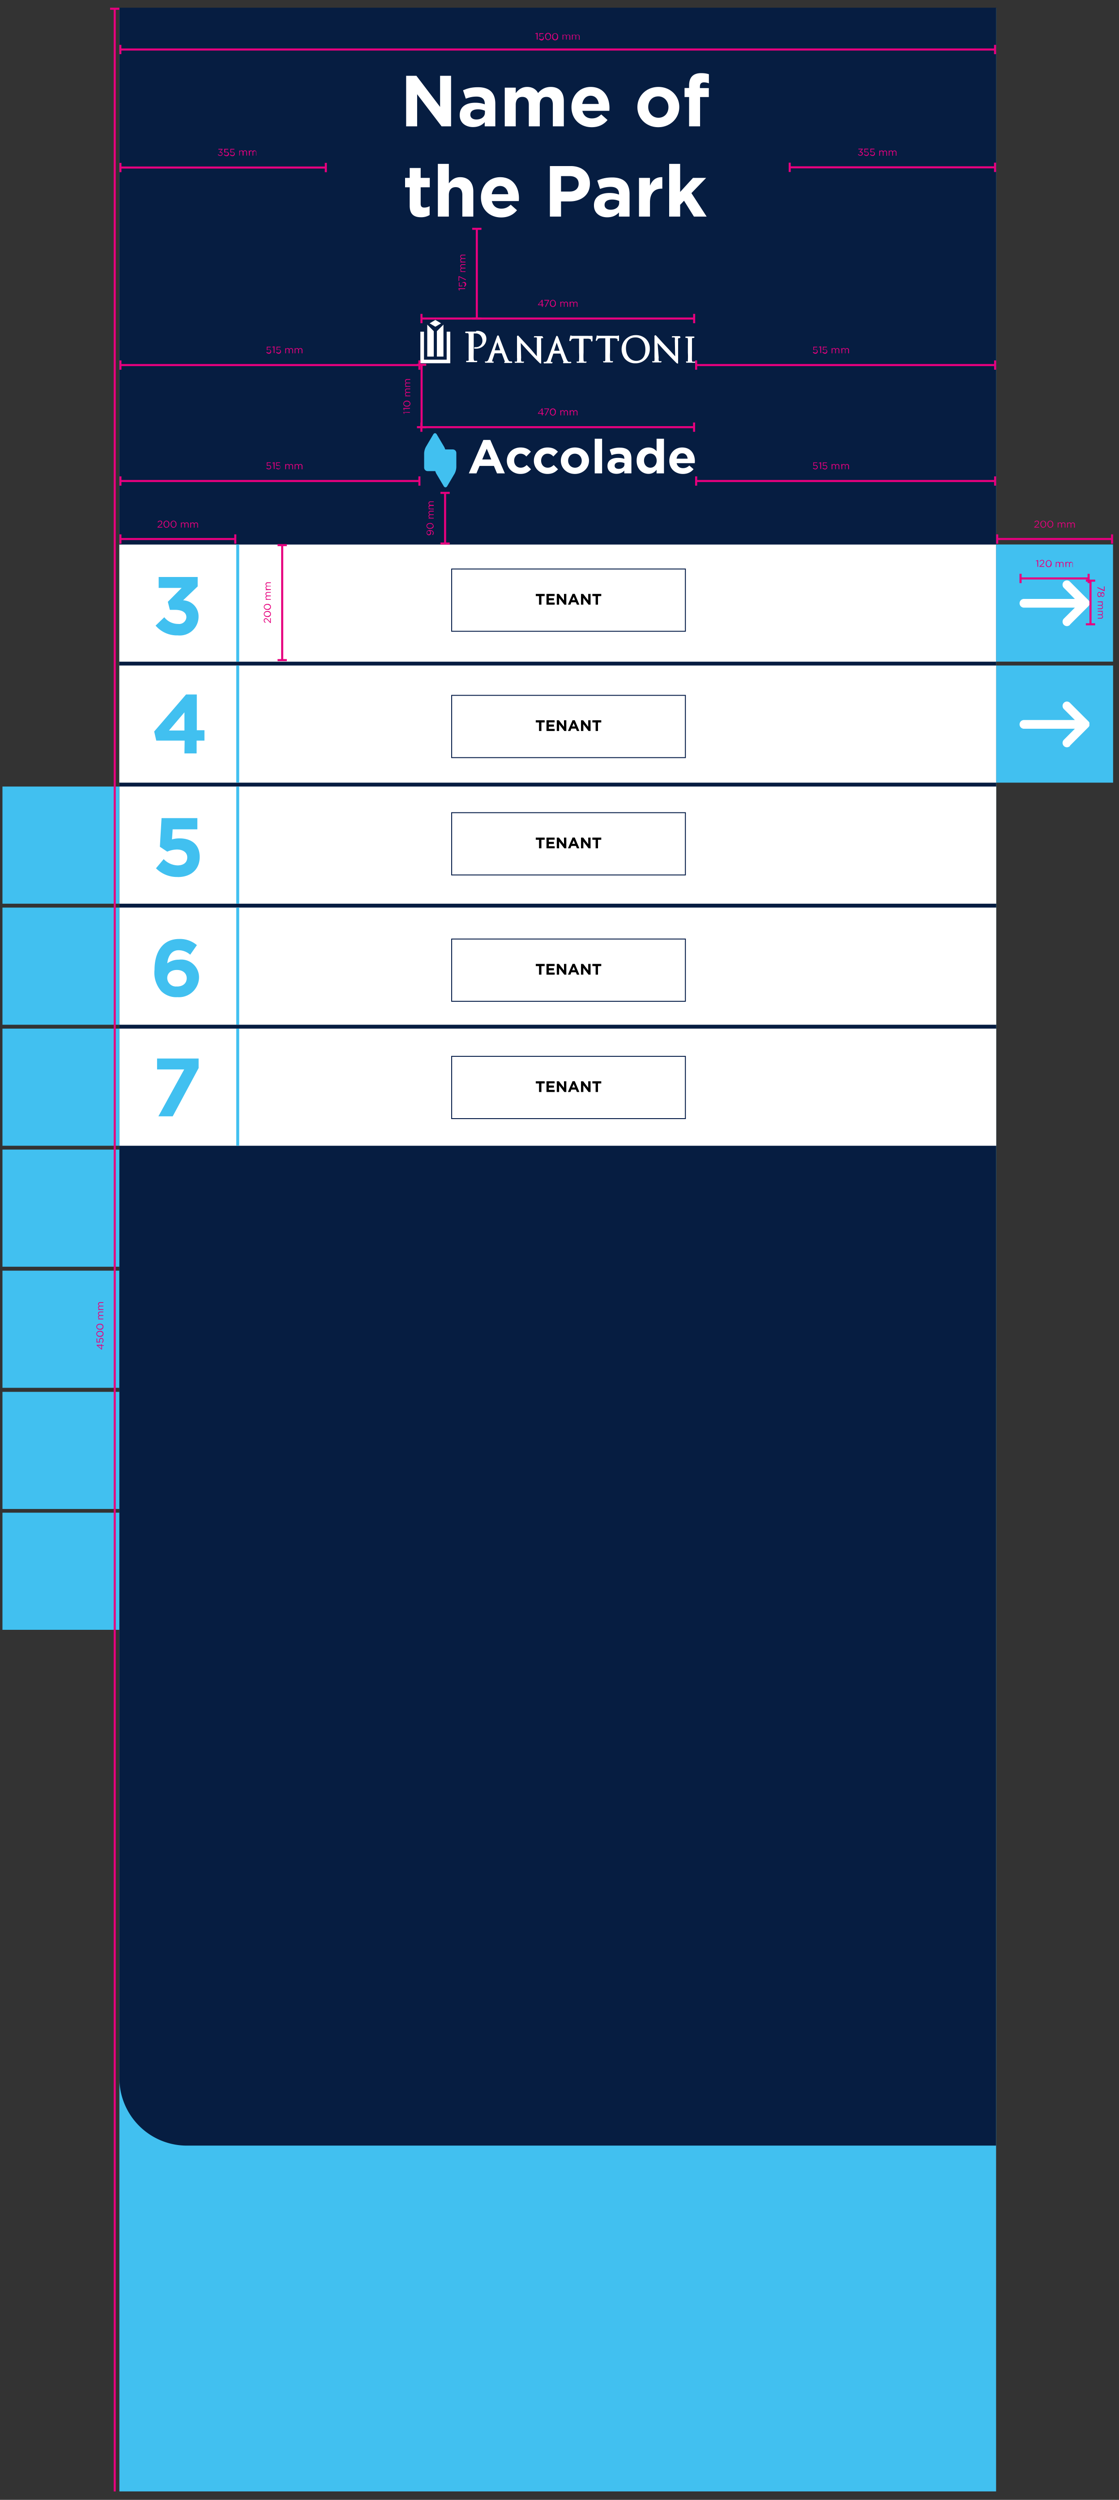
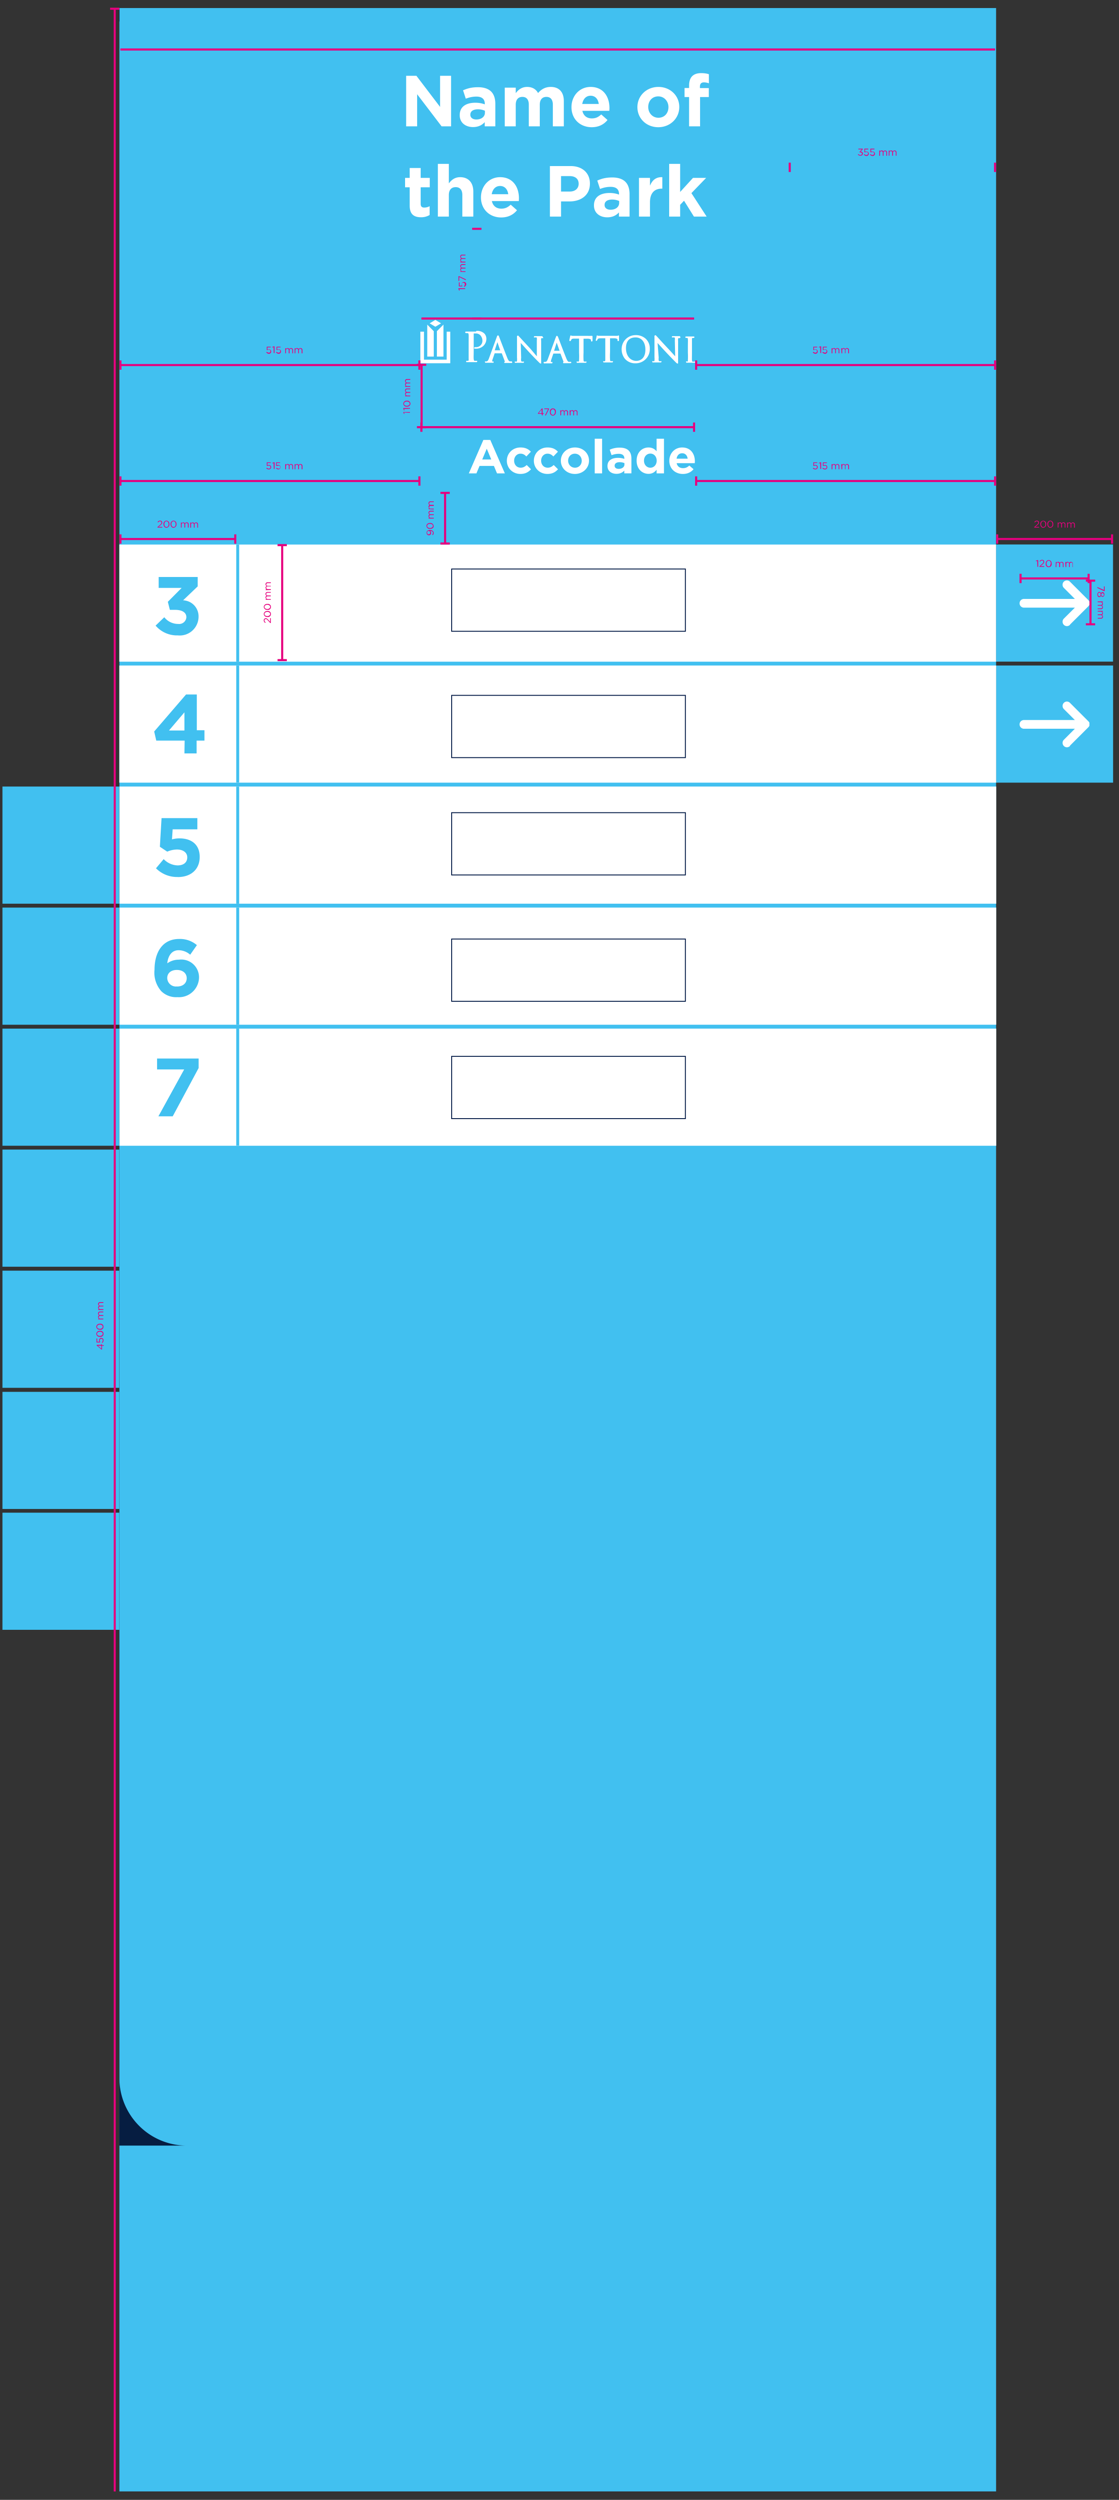
<svg xmlns="http://www.w3.org/2000/svg" width="124" height="277" fill="none">
  <rect width="100%" height="100%" fill="#333333" stroke="none" />
  <path d="M110.38.891H13.23v275.173h97.15V.891z" fill="#41C0F0" />
-   <path d="M110.373 237.747H20.698a7.46 7.46 0 01-5.281-2.192 7.488 7.488 0 01-2.188-5.29V.854h97.159l-.015 236.893z" fill="#061D41" />
+   <path d="M110.373 237.747H20.698a7.46 7.46 0 01-5.281-2.192 7.488 7.488 0 01-2.188-5.29V.854l-.015 236.893z" fill="#061D41" />
  <path d="M110.387 60.34H13.222v12.98h97.165V60.34z" fill="#fff" />
  <path d="M26.505 60.34h-.326v12.98h.326V60.34zm96.84 13.403h-12.957v12.98h12.957v-12.98z" fill="#41C0F0" />
  <path d="M118.568 82.622l2.047-2.05.059-.075.045-.082a.28.28 0 000-.082.267.267 0 000-.089.28.28 0 000-.081.28.28 0 000-.082l-.045-.082-.059-.067-2.047-2.05a.47.47 0 00-.526-.108.49.49 0 00-.156.79l1.224 1.22h-5.645a.48.48 0 00-.482.483.482.482 0 00.482.483h5.645l-1.224 1.225a.49.49 0 00.156.791.469.469 0 00.526-.107" fill="#fff" />
  <path d="M17.242 69.322l.964-.929a1.943 1.943 0 001.543.743.8.8 0 00.904-.743c0-.52-.46-.817-1.246-.817h-.585l-.223-.892 1.528-1.538h-2.544v-1.21h4.324v1.04L20.29 66.52a1.771 1.771 0 011.713 1.79 2.09 2.09 0 01-1.433 2.003 2.081 2.081 0 01-.866.093 3.11 3.11 0 01-2.462-1.085z" fill="#41C0F0" />
  <path d="M110.387 73.743H13.222v12.98h97.165v-12.98z" fill="#fff" />
  <path d="M26.505 73.743h-.326v12.973h.326V73.743zm0 13.411h-.326v12.973h.326V87.154zm96.832-26.822h-12.949v12.98h12.949v-12.98z" fill="#41C0F0" />
  <path d="M118.568 69.21l2.047-2.043.06-.074.044-.082a.443.443 0 000-.089v-.179a.28.28 0 000-.08l-.044-.083-.06-.074-2.047-2.05a.481.481 0 00-.823.341c0 .128.05.251.141.342l1.224 1.226h-5.645a.48.48 0 00-.482.483.482.482 0 00.482.483h5.645l-1.224 1.218a.49.49 0 00.156.791.47.47 0 00.526-.107" fill="#fff" />
  <path d="M18.725 80.943l1.713-2.014v2.014h-1.713zm1.713 2.54h1.35v-1.418h.868v-1.152h-.846v-3.96h-1.194l-3.53 4.101.23 1.01h3.145l-.023 1.42z" fill="#41C0F0" />
  <path d="M110.395 100.566H13.23v12.98h97.165v-12.98z" fill="#fff" />
  <path d="M19.622 109.303a.961.961 0 01-1.09-.928c0-.528.393-.899 1.068-.899s1.09.386 1.09.913c0 .535-.393.922-1.068.922v-.008zm.052 1.189a2.212 2.212 0 001.651-.572 2.23 2.23 0 00.73-1.59 1.97 1.97 0 00-1.387-1.922 1.962 1.962 0 00-.838-.069 2.169 2.169 0 00-1.29.401c.044-.542.319-1.449 1.253-1.449.474.004.93.181 1.283.498l.742-1.063a2.888 2.888 0 00-1.958-.683c-1.862 0-2.737 1.486-2.737 3.41a3.096 3.096 0 00.742 2.37 2.355 2.355 0 001.802.669" fill="#41C0F0" />
  <path d="M110.395 113.977H13.23v12.98h97.165v-12.98z" fill="#fff" />
  <path d="M13.222 113.977H.272v12.98h12.95v-12.98zm4.331 9.718h1.587l2.87-5.349v-1.055h-4.605v1.211h3.003l-2.855 5.193z" fill="#41C0F0" />
  <path d="M110.395 87.154H13.23v12.981h97.165v-12.98z" fill="#fff" />
  <path d="M13.214 87.154H.272v12.981h12.942v-12.98zm0 13.412H.272v12.98h12.942v-12.98zm6.476-3.381c1.482 0 2.44-.862 2.44-2.23 0-1.448-1.002-2.057-2.226-2.057a3.077 3.077 0 00-.845.111l.074-1.114h2.737v-1.241h-3.968l-.186 3.172.816.543c.34-.15.705-.23 1.076-.238.667 0 1.142.32 1.142.87 0 .572-.416.891-1.076.891a2.223 2.223 0 01-1.535-.698l-.853 1.017a3.279 3.279 0 002.403.966m-6.467 70.438H.272v12.98h12.95v-12.98zm0-40.234H.272v12.98h12.95v-12.98zm-.008 13.418H.272v12.981h12.942v-12.981zm.008 13.427H.272v12.98h12.95v-12.98zm13.283-67.064h-.326v12.973h.326V87.162zm0 13.404h-.326v12.972h.326v-12.972zm0 13.411h-.326v12.973h.326v-12.973z" fill="#41C0F0" />
  <path d="M65.539 37.217h-.119a1.757 1.757 0 01-.26 0h-1.726a.81.81 0 01-.17-.045c-.075 0-.068.052-.082.067v.044c-.039.14-.069.281-.09.424a.081.081 0 00.075.09.096.096 0 00.096-.075l.06-.104c.044-.067.103-.097.34-.097h.505v1.553c.015.275.015.55 0 .825 0 .111 0 .163-.06.163h-.14a.118.118 0 00-.067 0 .104.104 0 000 .067.074.074 0 00.052.075.112.112 0 00.067 0h.918a.096.096 0 00.052-.075.11.11 0 000-.067.118.118 0 00-.067 0h-.163c-.074 0-.081-.037-.096-.148a7.966 7.966 0 010-.832v-1.553h.423a.74.74 0 01.34.06.111.111 0 01.067.096v.037a.22.22 0 000 .074s.052.052.075.045a.096.096 0 00.089-.104v-.468a.074.074 0 00-.075-.06l-.044.008zm2.922-.008h-.118a1.585 1.585 0 01-.26 0h-1.721c-.104 0-.096 0-.178-.044a.081.081 0 00-.074.066.256.256 0 010 .045c0 .045-.082.357-.089.424a.12.12 0 000 .06.074.074 0 00.06 0 .097.097 0 00.096-.075l.06-.104c.044-.067.103-.09.34-.097h.497v2.378c0 .148-.037.163-.06.163h-.103a.082.082 0 00-.067 0 .074.074 0 000 .06.074.074 0 00.045.074c.024.006.05.006.074 0h.912a.112.112 0 00.045-.074.082.082 0 000-.067.082.082 0 00-.06 0h-.163c-.074 0-.081-.045-.096-.156a7.719 7.719 0 010-.825v-1.553h.423a.74.74 0 01.34.06.111.111 0 01.067.096v.045a.11.11 0 000 .067.074.074 0 00.075.044.096.096 0 00.089-.104v-.423a.117.117 0 000-.052.081.081 0 00-.082-.052l-.052.044zm2.062 2.78c-.653 0-1.157-.536-1.157-1.405 0-.87.445-1.189 1.053-1.196.608-.008 1.098.453 1.098 1.352 0 1.077-.668 1.24-.994 1.248zm-.074-2.854a1.54 1.54 0 00-1.45.96 1.689 1.689 0 00.24 1.649 1.485 1.485 0 001.18.512 1.564 1.564 0 001.587-1.628 1.442 1.442 0 00-.452-1.092 1.59 1.59 0 00-1.105-.401zm-15.627 1.68l.296-.9.312.9h-.608zm1.869 1.225a.08.08 0 00-.052 0 .505.505 0 01-.141 0c-.06 0-.156-.06-.29-.394-.23-.58-.83-2.154-.89-2.303l-.051-.126a.112.112 0 00-.09-.052.103.103 0 00-.08.06.97.97 0 00-.053.133l-.867 2.37c-.075.193-.141.305-.275.32h-.162a.09.09 0 000 .074.09.09 0 00.06.074c.023.008.05.008.074 0h.726a.11.11 0 00.067 0 .082.082 0 000-.141h-.133a.866.866 0 01.051-.238l.23-.669h.787l.348.922a.082.082 0 00-.06.081.06.06 0 000 .067c.045.008.09.008.134 0h.601c.024.007.05.007.074 0a.088.088 0 00.067-.074.09.09 0 00-.044-.074m3.373-2.824h-.86a.097.097 0 00-.067.082.076.076 0 000 .06.103.103 0 00.067 0 .854.854 0 01.178 0c.044 0 .059 0 .074.067a.747.747 0 010 .237v1.79l-.712-.839-1.216-1.315a.702.702 0 01-.075-.074s0-.06-.104-.067a.096.096 0 00-.089.09.949.949 0 000 .163v2.192c.012.116.012.233 0 .349 0 .067 0 .067-.051.081a.504.504 0 01-.141 0h-.06a.082.082 0 000 .067.096.096 0 00.052.075c.025.006.05.006.074 0h.764a.12.12 0 00.075 0 .074.074 0 00.051-.075.073.073 0 000-.066h-.059a.854.854 0 01-.178 0s-.044 0-.067-.082a.908.908 0 010-.312l-.044-1.665.882.974c.408.438.957 1.003 1.002 1.04.207.2.23.252.319.26a.074.074 0 00.059 0V37.75a.75.75 0 010-.222c0-.037 0-.045.074-.06h.082c.019.007.04.007.059 0a.089.089 0 000-.066.103.103 0 00-.06-.082m15.256-.074h-.86s-.066 0-.059.082a.096.096 0 000 .06c.024.009.05.009.074 0a.824.824 0 01.17 0c.045 0 .06 0 .075.067a.567.567 0 010 .237l.037 1.79c-.178-.2-.504-.564-.808-.883a86.992 86.992 0 01-1.21-1.315.346.346 0 01-.073-.075s-.045-.06-.104-.067a.111.111 0 00-.097.09.812.812 0 000 .163v2.192a1.86 1.86 0 010 .35c0 .066 0 .066-.044.08a.563.563 0 01-.141 0h-.06a.082.082 0 000 .068.074.074 0 00.052.074.112.112 0 00.067 0h.772c.024.006.05.006.074 0a.096.096 0 00.052-.074.082.082 0 000-.067h-.06a.882.882 0 01-.178 0s-.044 0-.066-.082a1.149 1.149 0 010-.312l-.126-1.62a53.413 53.413 0 001.89 2.014c.201.2.23.252.32.26a.089.089 0 00.066 0V37.75a.744.744 0 010-.222c0-.037 0-.045.075-.06h.081a.104.104 0 00.104-.089.096.096 0 00-.067-.082m1.602 2.78h-.163c-.074 0-.082-.037-.096-.156-.015-.119 0-.453 0-.825v-1.485c0-.134 0-.142.096-.164h.082a.09.09 0 00.065-.02.089.089 0 00.031-.062.096.096 0 00-.052-.081h-.905a.096.096 0 00-.052.081.09.09 0 00.097.082.312.312 0 01.104 0c.052 0 .066 0 .081.156s0 .23 0 .825v.669c.015.274.015.55 0 .824v.127a.086.086 0 01-.037 0h-.104a.082.082 0 00-.06 0 .083.083 0 000 .066.089.089 0 00.053.075.11.11 0 00.067 0h.912s.052-.052.044-.075a.082.082 0 000-.066.082.082 0 00-.059 0m-24.297-3.307h-1.142a.09.09 0 00.045.171h.14c.127 0 .127.052.142.193.014.141 0 .268 0 .966v1.717a.732.732 0 010 .148l-.052.045h-.186a.088.088 0 00-.04.074.089.089 0 00.04.074.163.163 0 00.082 0h1.053a.104.104 0 00.052-.081.09.09 0 000-.067h-.26c-.096 0-.104-.06-.126-.194-.022-.133 0-.542 0-.973v-1.828a.33.33 0 010-.037h.208a.687.687 0 01.526.2c.159.178.241.41.23.647a.693.693 0 01-.741.669h-.112s-.074.06-.066.09a.105.105 0 00.044.08h.156a1.17 1.17 0 00.83-.311 1.078 1.078 0 00.327-.81.84.84 0 00-.237-.572 1.157 1.157 0 00-.876-.275m10.443 3.425a.08.08 0 00-.052 0 .504.504 0 01-.141 0c-.06 0-.148-.06-.282-.394-.237-.58-.838-2.162-.89-2.303a1.108 1.108 0 00-.06-.126s-.051-.06-.08-.052c-.03.007-.075 0-.09.052s0 .074-.052.134l-.867 2.377c-.075.193-.141.305-.275.32h-.104a.089.089 0 00-.096.081.097.097 0 00.052.082.163.163 0 00.081 0h.727a.112.112 0 00.067 0 .082.082 0 00.052-.082.104.104 0 000-.067.118.118 0 00-.067 0h-.104v-.037a.815.815 0 01.045-.23l.23-.669h.786l.348.922a.089.089 0 00-.059.081.082.082 0 00.037.06c.044.01.09.01.134 0h.682a.082.082 0 00.06-.082.074.074 0 00-.045-.067h-.037zM61.4 38.866l.29-.899.318.9H61.4zm-14.417-2.117v3.105h2.514V36.75h.4v3.5h-3.315v-3.5h.4z" fill="#fff" />
  <path d="M47.346 39.513h.72v-2.816l-.72-.729v3.545zm1.068-2.816v2.816h.727v-3.544l-.727.728zm-.801-.87l.63-.379.63.38-.63.378-.63-.379z" fill="#fff" />
  <path d="M110.276 40.337h-33.13v.23h33.13v-.23z" fill="#E6007E" />
  <path d="M77.257 39.936h-.23v1.033h.23v-1.033zm33.131 0h-.23v1.033h.23v-1.033zm-20.315-.891l.06-.067a.313.313 0 00.215.104.169.169 0 00.17-.102.17.17 0 00.015-.07.173.173 0 00-.06-.124.17.17 0 00-.133-.039.348.348 0 00-.156.045h-.059v-.372h.438v.075h-.364v.252a.311.311 0 01.149-.037.245.245 0 01.267.238.251.251 0 01-.171.24.252.252 0 01-.104.013.393.393 0 01-.267-.156zm.809-.58l-.14.045v-.067l.185-.067h.066v.743h-.089l-.022-.654zm.252.58l.06-.067a.313.313 0 00.222.104.177.177 0 00.169-.104.178.178 0 00.016-.067.17.17 0 00-.193-.164.357.357 0 00-.163.045h-.06v-.372h.446v.075h-.371v.252a.319.319 0 01.156-.037.236.236 0 01.26.238.254.254 0 01-.172.24.252.252 0 01-.103.013.422.422 0 01-.267-.156zm1.016-.461h.09v.096a.193.193 0 01.177-.11.2.2 0 01.186.11.223.223 0 01.2-.11.207.207 0 01.208.23v.349h-.082v-.327c0-.112-.06-.179-.148-.179a.156.156 0 00-.156.179v.327h-.082v-.335a.15.15 0 00-.085-.158.148.148 0 00-.129.004.164.164 0 00-.09.17v.319h-.089v-.565zm1.068 0h.082v.096a.208.208 0 01.29-.082c.032.02.057.049.073.083a.238.238 0 01.288-.097.206.206 0 01.118.127c.01.029.013.059.01.088v.35h-.09v-.327c0-.112-.051-.179-.14-.179a.156.156 0 00-.156.179v.327h-.06v-.335c0-.104-.051-.17-.148-.17a.163.163 0 00-.156.185v.32h-.081l-.03-.565zm17.058 14.6h-33.13v.23h33.13v-.23z" fill="#E6007E" />
  <path d="M77.257 52.783h-.23v1.032h.23v-1.032zm33.131 0h-.23v1.032h.23v-1.032zm-20.315-.892l.06-.067a.313.313 0 00.215.104.169.169 0 00.17-.102.17.17 0 00.015-.069.173.173 0 00-.06-.124.17.17 0 00-.133-.04.348.348 0 00-.156.045l-.059-.037v-.371h.438v.074h-.364v.253a.312.312 0 01.149-.037.245.245 0 01.267.237.251.251 0 01-.171.24.252.252 0 01-.104.013.393.393 0 01-.267-.119zm.809-.579l-.14.044v-.067l.185-.067h.066v.743h-.089l-.022-.653zm.252.579l.06-.067a.313.313 0 00.222.104.177.177 0 00.169-.103.178.178 0 00.016-.068.171.171 0 00-.193-.156.355.355 0 00-.163.045l-.06-.037v-.372h.446v.075h-.371v.252a.319.319 0 01.156-.037.236.236 0 01.26.238.255.255 0 01-.172.24.252.252 0 01-.103.012.423.423 0 01-.267-.126zm1.016-.461h.09v.097a.193.193 0 01.177-.111.2.2 0 01.186.111.223.223 0 01.2-.111.207.207 0 01.208.23v.35h-.082v-.328c0-.111-.06-.178-.148-.178a.154.154 0 00-.119.053.155.155 0 00-.037.125v.327h-.082v-.334a.15.15 0 00-.085-.158.148.148 0 00-.063-.013.168.168 0 00-.116.06.172.172 0 00-.04.126v.32h-.089v-.566zm1.068 0h.082v.097a.208.208 0 01.29-.082c.032.02.057.048.073.082a.238.238 0 01.288-.096.209.209 0 01.118.127c.01.028.013.058.01.088v.35h-.09v-.328c0-.111-.051-.178-.14-.178a.156.156 0 00-.156.178v.327h-.06v-.334c0-.104-.051-.171-.148-.171a.172.172 0 00-.148.12.173.173 0 00-.008.066v.32h-.081l-.03-.565zm-46.747 1.754h-33.13v.23h33.13v-.23z" fill="#E6007E" />
  <path d="M13.46 52.783h-.23v1.032h.23v-1.032zm33.13 0h-.23v1.032h.23v-1.032zm-17.081-.892l.06-.067a.314.314 0 00.214.104.17.17 0 00.171-.102.17.17 0 00.015-.069.17.17 0 00-.193-.163.348.348 0 00-.156.044l-.06-.037v-.371h.438v.074h-.363v.253a.312.312 0 01.148-.037.245.245 0 01.267.237.253.253 0 01-.274.253.392.392 0 01-.267-.119zm.808-.579l-.14.044v-.067l.185-.067h.066v.743h-.089l-.022-.653zm.275.579l.06-.067a.314.314 0 00.222.104.176.176 0 00.169-.103.18.18 0 00.016-.068.172.172 0 00-.193-.163.357.357 0 00-.163.044l-.111-.037v-.371h.445v.074h-.371v.253a.319.319 0 01.156-.037.238.238 0 01.26.237.253.253 0 01-.275.253.422.422 0 01-.215-.119zm1.016-.461h.089v.097a.194.194 0 01.178-.111.199.199 0 01.185.111.223.223 0 01.2-.111.207.207 0 01.208.23v.35h-.081v-.328c0-.111-.06-.178-.149-.178a.154.154 0 00-.15.112.156.156 0 00-.005.066v.327H32v-.334a.15.15 0 00-.086-.158.147.147 0 00-.062-.013.168.168 0 00-.117.06.172.172 0 00-.04.126v.32h-.088v-.566zm1.045 0h.082v.097a.207.207 0 01.29-.082c.032.02.058.048.073.082a.238.238 0 01.288-.096.21.21 0 01.118.127c.01.028.013.058.01.088v.35h-.09v-.328c0-.111-.051-.178-.14-.178a.156.156 0 00-.156.178v.327h-.089v-.334c0-.104-.052-.171-.14-.171a.169.169 0 00-.122.058.17.17 0 00-.042.128v.32h-.082v-.565zm13.818-11.093h-33.13v.23h33.13v-.23z" fill="#E6007E" />
  <path d="M13.46 39.936h-.23v1.033h.23v-1.033zm33.13 0h-.23v1.033h.23v-1.033zm-17.081-.891l.06-.067a.296.296 0 00.214.104.17.17 0 00.171-.102.17.17 0 00.015-.07.17.17 0 00-.193-.163.32.32 0 00-.156.045h-.06v-.372h.438v.075h-.363v.252a.29.29 0 01.148-.037.245.245 0 01.267.238.253.253 0 01-.274.253.394.394 0 01-.267-.156zm.808-.58l-.148.045v-.067l.185-.067h.067v.743h-.089l-.015-.654zm.275.58l.06-.067a.314.314 0 00.214.104.17.17 0 00.171-.102.17.17 0 00-.04-.193.164.164 0 00-.13-.04.357.357 0 00-.164.045h-.06v-.372h.446v.075h-.371v.252a.319.319 0 01.156-.037.236.236 0 01.26.238.251.251 0 01-.172.24.252.252 0 01-.103.013.408.408 0 01-.267-.156zm1.016-.461h.081v.096a.208.208 0 01.186-.11.199.199 0 01.185.11.224.224 0 01.356-.042.208.208 0 01.052.161v.35h-.081v-.327c0-.112-.06-.179-.149-.179a.156.156 0 00-.155.179v.327h-.09v-.335c0-.104-.051-.17-.14-.17a.17.17 0 00-.164.185v.32h-.081v-.565zm1.045 0h.082v.096a.207.207 0 01.29-.082.19.19 0 01.073.083.238.238 0 01.288-.097.208.208 0 01.128.215v.35h-.09v-.327c0-.112-.051-.179-.14-.179a.163.163 0 00-.163.179v.327h-.082v-.335c0-.104-.052-.17-.148-.17a.163.163 0 00-.156.185v.32h-.082v-.565zm44.263-3.404H46.701v.23h30.215v-.23z" fill="#E6007E" />
-   <path d="M46.82 34.78h-.23v1.033h.23V34.78zm30.215 0h-.23v1.033h.23V34.78zm-17.014-.966h-.408v-.06l.438-.527h.074v.52h.133v.067h-.118v.185h-.082l-.037-.185zm0-.067v-.401l-.326.4h.326zm.719-.438h-.422v-.082h.519v.067l-.349.706h-.096l.349-.691zm.2.304a.358.358 0 01.327-.394.356.356 0 01.326.394.335.335 0 01-.586.28.334.334 0 01-.066-.28zm.564 0c0-.163-.096-.32-.237-.32s-.238.15-.238.32c0 .171.097.32.238.32.14 0 .237-.164.237-.32zm.579-.186h.082v.097a.215.215 0 01.29-.075c.032.02.057.049.073.082a.238.238 0 01.288-.096.208.208 0 01.127.215V34h-.089v-.335c0-.111-.052-.17-.14-.17a.156.156 0 00-.156.178v.326h-.075v-.334c0-.104-.051-.17-.14-.17a.163.163 0 00-.164.178v.326h-.081l-.015-.572zm1.038.001h.104v.096a.215.215 0 01.29-.075.19.19 0 01.073.083.236.236 0 01.2-.112.2.2 0 01.208.23V34h-.081v-.335c0-.111-.052-.17-.149-.17a.165.165 0 00-.116.055.163.163 0 00-.04.123V34h-.081v-.335a.15.15 0 00-.148-.17.166.166 0 00-.116.055.163.163 0 00-.04.123V34h-.09l-.014-.572zm-10.168-8.07h-.23v9.95h.23v-9.95z" fill="#E6007E" />
  <path d="M53.353 35.188h-1.03v.23h1.03v-.23zm0-9.948h-1.03v.229h1.03v-.23zm-2.454 6.798l.044.148h-.074L50.802 32v-.06h.742v.082l-.645.015zm.571-.253l-.06-.059a.35.35 0 00.104-.215.171.171 0 00-.238-.172.164.164 0 00-.096.172.357.357 0 00.045.163v.06h-.378v-.446h.081v.371h.245a.314.314 0 010-.148.24.24 0 01.14-.247.236.236 0 01.097-.02.245.245 0 01.253.274.408.408 0 01-.193.267zm-.579-1.085v.424h-.081v-.52h.066l.742.35v.096l-.727-.35zm.119-.579v-.067h.096a.216.216 0 01-.103-.186.186.186 0 01.11-.178.222.222 0 01-.11-.2.201.201 0 01.222-.216h.356v.09h-.334c-.11 0-.17.051-.17.14a.155.155 0 00.053.12.156.156 0 00.125.036h.326v.09h-.334c-.11 0-.17.052-.17.148a.164.164 0 00.113.149c.02.007.043.01.065.007h.326v.082l-.571-.015zm0-1.041v-.088h.096a.214.214 0 01-.104-.179.187.187 0 01.111-.185.223.223 0 01-.11-.201.193.193 0 01.222-.208h.356v.082h-.334c-.111 0-.17.052-.17.148a.163.163 0 00.177.156h.327v.082h-.334c-.111 0-.17.06-.17.149a.163.163 0 00.177.156h.327v.089h-.571zm-4.176 11.34h-.23v6.91h.23v-6.91z" fill="#E6007E" />
  <path d="M47.234 47.218h-1.03v.229h1.03v-.23zm0-6.91h-1.03v.229h1.03v-.23zM44.78 45.71l.044.147h-.067l-.074-.2h.742v.082l-.645-.03zm0-.395l.044.148h-.067l-.067-.192v-.06h.742v.082l-.653.022zm.304-.259a.357.357 0 01-.394-.328.358.358 0 01.394-.326.355.355 0 01.4.326.356.356 0 01-.4.328zm0-.565c-.164 0-.32.096-.32.237 0 .142.149.238.32.238.17 0 .318-.096.318-.238 0-.14-.155-.237-.319-.237zm-.186-.58v-.081h.097a.208.208 0 01-.08-.294.214.214 0 01.08-.078.223.223 0 01-.112-.2.21.21 0 01.144-.2.207.207 0 01.086-.009h.349v.082h-.326c-.112 0-.178.06-.178.149a.156.156 0 00.178.156h.326v.089h-.334c-.104 0-.17.052-.17.141a.164.164 0 00.185.164h.319v.081h-.564zm0-1.047v-.082h.097a.208.208 0 01-.111-.186.192.192 0 01.11-.178.238.238 0 01-.095-.288.209.209 0 01.214-.128h.349v.089h-.326c-.112 0-.178.052-.178.148a.164.164 0 00.112.15c.021.006.044.008.066.006h.326v.082h-.334a.149.149 0 00-.17.149.163.163 0 00.185.156h.319v.082h-.564zm4.539 11.746h-.23v5.61h.23v-5.61z" fill="#E6007E" />
  <path d="M49.838 60.109h-1.03v.23h1.03v-.23zm0-5.61h-1.03v.23h1.03v-.23zm-2.188 4.324a.252.252 0 01.119.216.244.244 0 01-.237.275.266.266 0 01-.26-.282.29.29 0 01.074-.201.391.391 0 01.297-.097c.245 0 .415.134.415.32a.365.365 0 01-.096.238l-.067-.053a.283.283 0 00.081-.185c.023-.149-.133-.23-.326-.23zm-.14 0a.186.186 0 00-.179.201.179.179 0 00.178.186.17.17 0 00.158-.123.171.171 0 00.005-.07.178.178 0 00-.133-.179l-.03-.015zm.14-.223a.357.357 0 01-.393-.326c0-.2.178-.32.393-.32a.356.356 0 01.4.32c.03.2-.148.327-.4.327zm0-.557c-.163 0-.319.09-.319.23 0 .142.148.238.319.238.17 0 .319-.096.319-.237 0-.142-.119-.23-.32-.23zm-.156-.587v-.081h.097a.215.215 0 01-.075-.292.193.193 0 01.082-.072.237.237 0 01-.111-.201.21.21 0 01.142-.206c.028-.01.058-.013.088-.01h.349v.09h-.334c-.111 0-.17.052-.17.148a.164.164 0 00.112.149c.02.007.043.01.065.007h.327v.082h-.334c-.104 0-.17.052-.17.149a.164.164 0 00.177.156h.327v.081h-.572zm0-1.04v-.089h.096a.216.216 0 01-.103-.178.2.2 0 01.11-.186.23.23 0 01-.11-.2.2.2 0 01.23-.209h.348v.082h-.334c-.11 0-.17.052-.17.149a.163.163 0 00.178.156h.326v.118h-.334a.147.147 0 00-.157.087.15.15 0 00-.013.062.163.163 0 00.178.156h.326v.09l-.571-.038zm29.422-9.198H46.701v.229h30.215v-.23z" fill="#E6007E" />
  <path d="M46.812 46.816h-.23v1.033h.23v-1.033zm30.215 0h-.23v1.033h.23v-1.033zm-17.006-.966h-.408v-.066l.438-.528h.074v.52h.133v.074h-.118v.179h-.082l-.037-.179zm0-.074v-.401l-.326.401h.326zm.719-.438h-.422v-.075h.519v.06l-.349.706h-.096l.349-.691zm.2.319a.336.336 0 01.183-.371.334.334 0 01.47.371.367.367 0 01-.19.36.363.363 0 01-.136.042.356.356 0 01-.327-.402zm.557 0c0-.163-.09-.312-.23-.312-.141 0-.238.142-.238.312 0 .171.097.32.238.32.14 0 .23-.164.23-.32zm.586-.193h.082v.097a.208.208 0 01.29-.082c.032.02.057.048.073.082a.238.238 0 01.288-.096.207.207 0 01.127.215v.349h-.089v-.327c0-.112-.052-.171-.14-.171a.156.156 0 00-.156.17v.328h-.075v-.335c0-.104-.051-.163-.14-.163a.163.163 0 00-.164.178v.32h-.081l-.015-.565zm1.038 0h.104v.097a.207.207 0 01.29-.082c.032.02.058.048.073.082a.236.236 0 01.2-.112.2.2 0 01.208.23v.35h-.081v-.327c0-.111-.052-.17-.149-.17a.155.155 0 00-.148.106.156.156 0 00-.007.064v.327h-.082v-.335a.149.149 0 00-.148-.163.163.163 0 00-.156.178v.32h-.09l-.014-.565zM12.829.965h-.23v275.106h.23V.965z" fill="#E6007E" />
  <path d="M13.23.854h-1.032v.23h1.031v-.23zm-1.922 148.267v.409h-.067l-.526-.439v-.074h.519v-.082h.074v.119h.186v.082l-.186-.015zm-.074 0h-.393l.393.327v-.327zm.111-.319l-.066-.052a.328.328 0 00.111-.223.17.17 0 00-.044-.131.185.185 0 00-.058-.041.18.18 0 00-.069-.014.17.17 0 00-.155.193.285.285 0 00.044.164l-.044.059h-.371v-.446h.082v.364h.244a.318.318 0 01-.037-.156.249.249 0 01.06-.185.26.26 0 01.08-.06.248.248 0 01.098-.022.255.255 0 01.186.081.257.257 0 01.066.194.394.394 0 01-.127.275zm-.275-.677a.356.356 0 01-.36-.19.362.362 0 01-.04-.136.362.362 0 01.128-.247.352.352 0 01.265-.08.333.333 0 01.28.587.333.333 0 01-.28.066h.008zm0-.564c-.17 0-.318.096-.318.238 0 .141.148.23.311.23.164 0 .32-.089.32-.23 0-.142-.141-.238-.312-.238zm0-.223a.36.36 0 01-.267-.08.362.362 0 01-.133-.247.352.352 0 01.128-.247.353.353 0 01.266-.08.32.32 0 01.147.002.33.33 0 01.256.325.333.333 0 01-.404.327h.008zm0-.565c-.17 0-.318.097-.318.238s.148.238.311.238c.164 0 .32-.097.32-.238s-.141-.238-.312-.238zm-.184-.579v-.082h.096a.207.207 0 010-.372.214.214 0 01-.119-.2.212.212 0 01.069-.156.215.215 0 01.161-.052h.356v.082h-.333c-.112 0-.171.059-.171.148a.155.155 0 00.05.116.154.154 0 00.056.033c.021.007.043.009.065.007h.333v.089h-.333c-.112 0-.171.052-.171.141a.167.167 0 00.053.122.165.165 0 00.125.042h.326v.082h-.563zm0-1.041v-.089h.096a.207.207 0 01-.111-.185.188.188 0 01.118-.179.233.233 0 01-.103-.288.201.201 0 01.127-.118c.028-.01.058-.013.088-.01h.356v.089h-.334c-.111 0-.17.052-.17.149a.16.16 0 00.106.149.17.17 0 00.064.007h.334v.082h-.334c-.111 0-.17.059-.17.148a.166.166 0 00.055.116.161.161 0 00.057.033c.021.007.043.009.065.007h.327v.089h-.571zM110.262 5.371H13.341v.23h96.921v-.23z" fill="#E6007E" />
-   <path d="M13.452 4.97h-.23v1.033h.23V4.97zm96.928 0h-.23v1.033h.23V4.97zM59.472 3.73l-.148.044V3.7l.185-.06h.067v.743h-.09l-.014-.654zm.253.572l.059-.06a.312.312 0 00.215.104.17.17 0 00.13-.295.163.163 0 00-.13-.04.356.356 0 00-.163.045h-.06v-.379h.445v.082h-.37v.245a.46.46 0 01.148 0 .237.237 0 01.246.333.252.252 0 01-.253.15.385.385 0 01-.267-.185zm.682-.253a.336.336 0 01.182-.372.333.333 0 01.47.372.366.366 0 01-.19.36.363.363 0 01-.136.041.355.355 0 01-.326-.401zm.556 0c0-.17-.089-.32-.23-.32-.14 0-.237.15-.237.32s.096.32.237.32.267-.171.267-.32h-.037zm.23 0a.328.328 0 01.322-.376.326.326 0 01.323.376.334.334 0 11-.645 0zm.556 0c0-.171-.089-.32-.237-.32-.149 0-.23.149-.23.32 0 .17.089.32.237.32s.223-.171.223-.32h.007zm.586-.209h.081v.097a.216.216 0 01.186-.104.185.185 0 01.178.112.237.237 0 01.2-.112.207.207 0 01.206.142c.01.029.013.059.01.089v.349h-.09v-.364c0-.112-.052-.171-.148-.171a.163.163 0 00-.156.178v.327h-.081V4.05a.148.148 0 00-.086-.158.148.148 0 00-.127.003.164.164 0 00-.092.162v.327h-.081v-.542zm1.038 0h.089v.098a.2.2 0 01.178-.104.185.185 0 01.185.111.222.222 0 01.2-.111.207.207 0 01.208.23v.35h-.081v-.365c0-.111-.06-.17-.148-.17a.156.156 0 00-.156.177v.327h-.082V4.05a.148.148 0 00-.086-.158.148.148 0 00-.126.003.163.163 0 00-.092.162v.327h-.089v-.542zM36.11 18.448H13.34v.23h22.77v-.23z" fill="#E6007E" />
-   <path d="M13.46 18.047h-.23v1.033h.23v-1.033zm22.761 0h-.23v1.033h.23v-1.033zm-12.089-.907l.067-.051a.267.267 0 00.222.111.153.153 0 00.117-.037.157.157 0 00.054-.111c0-.097-.09-.149-.215-.149h-.052v-.052l.244-.275h-.37v-.082h.46v.067l-.245.268c.133 0 .252.074.252.215a.237.237 0 01-.252.23.356.356 0 01-.282-.133zm.675.016l.052-.06a.31.31 0 00.222.104.17.17 0 00.186-.17.172.172 0 00-.123-.159.17.17 0 00-.07-.005.355.355 0 00-.164.044l-.059-.037v-.379h.445v.082h-.341v.245a.443.443 0 01.156 0 .245.245 0 01.267.23.251.251 0 01-.275.253.37.37 0 01-.296-.148zm.667 0l.06-.06a.31.31 0 00.215.104.17.17 0 00.17-.239.163.163 0 00-.17-.095.355.355 0 00-.164.044l-.059-.037v-.379h.445v.082h-.37v.245a.44.44 0 01.148 0 .245.245 0 01.267.23.251.251 0 01-.275.253.372.372 0 01-.267-.148zm1.039-.476h.081v.09a.215.215 0 01.371 0 .223.223 0 01.2-.112.208.208 0 01.208.23v.35h-.082v-.335a.148.148 0 00-.085-.158.156.156 0 00-.218.165v.327h-.104v-.334c0-.104-.052-.17-.141-.17a.165.165 0 00-.121.052.164.164 0 00-.043.125v.327h-.066v-.557zm1.045 0h.067v.09a.214.214 0 01.29-.075c.032.02.058.048.073.082a.238.238 0 01.288-.097.208.208 0 01.118.127c.01.029.013.059.01.089v.349h-.038v-.335c0-.104-.051-.17-.148-.17a.163.163 0 00-.156.178v.327h-.081v-.335a.15.15 0 00-.035-.12.15.15 0 00-.114-.05.162.162 0 00-.148.112.163.163 0 00-.007.066v.327h-.082l-.037-.565zm82.704 1.746H87.507v.23h22.755v-.23z" fill="#E6007E" />
  <path d="M87.626 18.025h-.23v1.033h.23v-1.033zm22.754 0h-.23v1.033h.23v-1.033zm-15.315-.906l.06-.053a.296.296 0 00.222.112.155.155 0 00.17-.149c0-.096-.089-.148-.215-.148h-.052v-.052l.245-.275h-.378v-.082h.49v.067l-.238.267c.133 0 .252.075.252.216a.245.245 0 01-.26.23.34.34 0 01-.296-.133zm.667.014l.06-.06a.31.31 0 00.215.105.17.17 0 00.171-.102.172.172 0 00.014-.069c0-.097-.074-.164-.193-.164a.348.348 0 00-.155.045l-.06-.037v-.379h.438v.082h-.363v.245a.46.46 0 01.148 0 .244.244 0 01.267.23.253.253 0 01-.275.253.372.372 0 01-.267-.149zm.675 0l.052-.06a.314.314 0 00.223.105.178.178 0 00.185-.171.173.173 0 00-.06-.125.17.17 0 00-.133-.039.356.356 0 00-.163.045l-.06-.037v-.379h.446v.082h-.364v.245a.443.443 0 01.156 0 .244.244 0 01.267.23.254.254 0 01-.171.24.252.252 0 01-.103.013.37.37 0 01-.275-.149zm1.031-.453h.09v.097a.216.216 0 01.177-.104.185.185 0 01.186.111.23.23 0 01.192-.104.2.2 0 01.208.23v.35h-.082v-.335c0-.111-.052-.17-.148-.17a.164.164 0 00-.148.112.164.164 0 00-.008.066v.327h-.081v-.335a.148.148 0 00-.086-.158.146.146 0 00-.126.003.165.165 0 00-.092.163v.327h-.09l.008-.58zm1.046 0h.082v.097a.214.214 0 01.185-.104.192.192 0 01.185.111.223.223 0 01.2-.111.207.207 0 01.208.23v.35h-.081v-.335c0-.112-.06-.171-.149-.171a.156.156 0 00-.155.178v.327h-.09v-.334c0-.104-.051-.171-.14-.171a.17.17 0 00-.163.178v.327h-.082v-.572zM26.068 59.611H13.34v.23h12.727v-.23z" fill="#E6007E" />
  <path d="M13.46 59.21h-.23v1.033h.23V59.21zm12.726 0h-.23v1.033h.23V59.21zm-8.736-.81l.274-.245c.118-.104.163-.164.163-.245a.148.148 0 00-.097-.14.149.149 0 00-.059-.009c-.089 0-.14.052-.208.134l-.059-.045a.297.297 0 01.274-.163.215.215 0 01.238.215c0 .112-.06.178-.193.297l-.208.179h.408v.081h-.534V58.4zm.667-.32a.356.356 0 01.326-.393.356.356 0 01.326.393.358.358 0 01-.326.402c-.2 0-.326-.194-.326-.402zm.563 0c0-.163-.096-.32-.237-.32-.14 0-.23.15-.23.32 0 .171.09.32.23.32.141 0 .237-.111.237-.32zm.223 0a.358.358 0 01.326-.393.356.356 0 01.327.393.366.366 0 01-.19.36.363.363 0 01-.137.042c-.2 0-.326-.194-.326-.402zm.564 0c0-.163-.097-.32-.238-.32-.14 0-.237.15-.237.32 0 .171.096.32.237.32s.238-.111.238-.32zm.578-.185h.082v.096a.216.216 0 01.292-.078c.033.02.06.046.079.078a.216.216 0 01.193-.111.209.209 0 01.205.142c.01.028.013.058.01.088v.35h-.09v-.335c0-.111-.051-.17-.14-.17a.156.156 0 00-.156.177v.327h-.089v-.334c0-.104-.052-.17-.14-.17a.163.163 0 00-.164.177v.327h-.082v-.564zm1.039 0h.088v.096a.215.215 0 01.291-.075c.032.02.057.049.073.083a.238.238 0 01.287-.097.2.2 0 01.12.215v.35h-.08v-.335c0-.111-.053-.17-.15-.17a.162.162 0 00-.148.112.163.163 0 00-.007.066v.327h-.081v-.335a.149.149 0 00-.149-.17.162.162 0 00-.148.112.163.163 0 00-.008.066v.327h-.088v-.572zm102.142 1.716h-12.727v.23h12.727v-.23z" fill="#E6007E" />
  <path d="M110.618 59.21h-.23v1.033h.23V59.21zm12.727 0h-.23v1.033h.23V59.21zm-8.737-.81l.274-.245c.119-.104.163-.164.163-.245a.147.147 0 00-.011-.059.146.146 0 00-.035-.05.149.149 0 00-.109-.04c-.089 0-.141.052-.208.134l-.059-.045a.297.297 0 01.274-.163.214.214 0 01.219.127.222.222 0 01.019.088c0 .112-.06.178-.193.297l-.208.179h.408v.081h-.534V58.4zm.675-.32a.328.328 0 01.075-.262.325.325 0 01.57.262.365.365 0 01-.077.271.365.365 0 01-.25.13c-.2 0-.318-.193-.318-.4zm.556 0c0-.163-.097-.32-.238-.32-.14 0-.229.15-.229.32 0 .171.089.32.229.32.141 0 .238-.111.238-.32zm.223 0a.354.354 0 01.326-.393.357.357 0 01.326.393.365.365 0 01-.01.144.362.362 0 01-.316.258c-.2 0-.326-.194-.326-.402zm.563 0c0-.163-.096-.32-.237-.32s-.237.15-.237.32c0 .171.096.32.237.32s.237-.111.237-.32zm.579-.185h.081v.096a.213.213 0 01.186-.106.213.213 0 01.185.106.22.22 0 01.2-.111.206.206 0 01.156.068.216.216 0 01.052.162v.35h-.082v-.335c0-.111-.059-.17-.148-.17a.155.155 0 00-.156.178v.326h-.089v-.334c0-.104-.052-.17-.141-.17a.164.164 0 00-.155.11.17.17 0 00-.008.067v.327h-.081v-.564zm1.046 0h.081v.096a.217.217 0 01.186-.104.192.192 0 01.178.112.233.233 0 01.2-.112.205.205 0 01.16.066.207.207 0 01.055.165v.349h-.089v-.335c0-.111-.052-.17-.148-.17a.17.17 0 00-.117.056.16.16 0 00-.039.123v.326h-.082v-.335a.152.152 0 00-.004-.063.139.139 0 00-.031-.056.145.145 0 00-.177-.035.155.155 0 00-.052.04.161.161 0 00-.04.122v.327h-.081v-.572zm2.387 6.085h-7.542v.23h7.542v-.23z" fill="#E6007E" />
  <path d="M113.206 63.579h-.23v1.032h.23V63.58zm7.542 0h-.229v1.032h.229V63.58zm-5.814-1.427l-.141.045v-.075l.185-.059h.067v.743h-.089l-.022-.654zm.252.594l.274-.245c.119-.104.164-.17.164-.245a.148.148 0 00-.097-.14.149.149 0 00-.059-.009.25.25 0 00-.208.134l-.059-.044a.298.298 0 01.274-.164.214.214 0 01.219.128.206.206 0 01.019.088c0 .118-.06.185-.193.304l-.208.179h.408v.081h-.534v-.067zm.697-.296a.374.374 0 01.013-.142.357.357 0 01.314-.253.36.36 0 01.246.128.354.354 0 01.08.266.335.335 0 01-.586.28.345.345 0 01-.067-.28zm.564 0c0-.172-.096-.32-.237-.32s-.238.148-.238.32c0 .17.097.319.238.319s.207-.149.207-.32h.03zm.549-.186h.081v.096a.225.225 0 01.079-.076.22.22 0 01.107-.028.184.184 0 01.185.112.225.225 0 01.356-.043.216.216 0 01.043.075c.009.028.012.057.009.086v.35h-.081V62.5c0-.111-.06-.17-.149-.17a.158.158 0 00-.119.053.178.178 0 00-.032.058.166.166 0 00-.005.067v.327h-.103V62.5c0-.104-.052-.17-.141-.17a.168.168 0 00-.119.055.16.16 0 00-.034.057.165.165 0 00-.01.066v.327h-.082l.015-.572zm1.046 0h.066v.096a.217.217 0 01.186-.104.186.186 0 01.178.111.232.232 0 01.2-.111.204.204 0 01.16.066.209.209 0 01.055.164v.35h-.037V62.5c0-.111-.052-.17-.148-.17a.163.163 0 00-.149.112c-.007.021-.009.044-.007.066v.327h-.082V62.5c0-.104-.052-.17-.148-.17a.168.168 0 00-.064.015.156.156 0 00-.052.04.161.161 0 00-.04.123v.327h-.081l-.037-.572z" fill="#E6007E" />
  <path d="M120.956 64.344h-.229v4.837h.229v-4.837z" fill="#E6007E" />
  <path d="M121.357 64.225h-1.031v.23h1.031v-.23zm0 4.837h-1.031v.23h1.031v-.23zm.971-3.685v-.401h.082v.527h-.067l-.741-.356v-.097l.726.327zm-.511.208a.224.224 0 01.192.156.187.187 0 01.171-.134c.119 0 .2.126.2.267 0 .142-.081.26-.2.26a.186.186 0 01-.171-.133c-.037.089-.096.163-.192.163-.134 0-.215-.126-.215-.29 0-.163.111-.29.215-.29zm0 .49c.089 0 .148-.089.148-.2 0-.112-.059-.209-.148-.209-.075 0-.141.082-.141.209 0 .126.096.2.141.2zm.363 0a.157.157 0 00.134-.17c0-.105-.06-.18-.134-.18-.089 0-.141.075-.141.18 0 .103.082.14.171.14l-.03.03zm.022.565v.089h-.089a.2.2 0 01.104.178.208.208 0 01-.028.11.204.204 0 01-.083.076.229.229 0 01.111.2c0 .03-.006.059-.017.086a.215.215 0 01-.126.114.21.21 0 01-.087.009h-.348v-.082h.333c.112 0 .171-.06.171-.149a.148.148 0 00-.014-.065.15.15 0 00-.098-.086.153.153 0 00-.066-.005h-.326v-.081h.333a.15.15 0 00.12-.035.15.15 0 00.051-.114.158.158 0 00-.016-.064.152.152 0 00-.04-.052.158.158 0 00-.122-.04h-.326v-.09h.563zm0 1.048v.081h-.089a.214.214 0 01.078.293.213.213 0 01-.078.079.215.215 0 01.111.193.202.202 0 01-.015.087.201.201 0 01-.126.119.21.21 0 01-.088.01h-.349v-.082h.334c.111 0 .17-.06.17-.149a.153.153 0 00-.053-.119.158.158 0 00-.125-.037h-.326v-.09h.334c.104 0 .17-.051.17-.14a.16.16 0 00-.053-.121.162.162 0 00-.125-.042h-.326v-.082h.556zm-90.817-7.289h-.23v12.75h.23v-12.75z" fill="#E6007E" />
  <path d="M31.786 73.03h-1.031v.23h1.03v-.23zm0-12.743h-1.031v.23h1.03v-.23zm-1.839 8.745l-.253-.275c-.104-.119-.163-.163-.237-.163a.15.15 0 00-.14.097.149.149 0 00-.008.059c0 .09.044.141.133.208l-.052.06a.312.312 0 01-.163-.275.223.223 0 01.223-.238c.11 0 .178.06.296.193l.186.208v-.409h.081v.535h-.067zm-.319-.668a.363.363 0 01-.4-.327.356.356 0 01.392-.327.335.335 0 01.404.327.335.335 0 01-.404.327h.008zm0-.565c-.171 0-.32.097-.32.238 0 .14.149.23.312.23s.319-.09.319-.23c0-.141-.14-.238-.311-.238zm0-.223a.363.363 0 01-.4-.327.356.356 0 01.392-.327.335.335 0 01.404.327.335.335 0 01-.404.327h.008zm0-.565c-.171 0-.32.097-.32.238s.149.238.312.238.319-.097.319-.238-.14-.238-.311-.238zm-.186-.549v-.082h.096a.208.208 0 010-.372.208.208 0 01-.118-.193.21.21 0 01.141-.206.207.207 0 01.088-.01h.357v.082h-.334c-.111 0-.17.06-.17.149a.157.157 0 00.106.149c.02.007.042.01.064.007h.334v.09h-.334c-.111 0-.17.051-.17.14a.164.164 0 00.177.164h.327v.082h-.564zm0-1.07v-.09h.096a.209.209 0 01-.08-.293.186.186 0 01.088-.07.23.23 0 01-.12-.201.21.21 0 01.143-.206.208.208 0 01.088-.01h.356v.09h-.334c-.111 0-.17.052-.17.148a.156.156 0 00.17.156h.334v.06h-.334c-.111 0-.17.059-.17.148a.163.163 0 00.177.156h.327v.09l-.571.022z" fill="#E6007E" />
  <g clip-path="url(#clip0_893_1990)">
    <path d="M53.565 48.747h.765l1.614 3.705h-.868l-.344-.825H53.14l-.346.825h-.841l1.612-3.705zm.872 2.166l-.498-1.194-.502 1.194h1zm1.729.146v-.01c0-.804.628-1.466 1.511-1.466.544 0 .882.178 1.15.471l-.5.526c-.181-.19-.365-.31-.654-.31-.41 0-.7.352-.7.768v.01c0 .432.283.776.73.776.275 0 .464-.115.663-.298l.478.472c-.28.3-.605.517-1.178.517-.869 0-1.501-.653-1.501-1.459m2.995.003v-.01c0-.804.628-1.466 1.51-1.466.544 0 .883.178 1.153.471l-.503.526c-.182-.19-.366-.31-.655-.31-.409 0-.7.352-.7.768v.01c0 .432.284.776.731.776.275 0 .464-.115.662-.298l.478.472c-.28.3-.6.517-1.177.517-.868 0-1.5-.653-1.5-1.459m2.991.003v-.01c0-.81.667-1.466 1.565-1.466.898 0 1.554.647 1.554 1.456v.01c0 .81-.667 1.467-1.565 1.467-.897 0-1.554-.648-1.554-1.458m2.313 0v-.009c0-.415-.307-.778-.759-.778-.451 0-.748.353-.748.768v.01c0 .416.307.776.76.776.451 0 .747-.351.747-.766zm2.257-2.443h-.817v3.837h.817v-3.837zm.597 3.027v-.01c0-.616.479-.899 1.164-.899.288 0 .5.047.704.114V50.8c0-.33-.208-.514-.618-.514-.311 0-.532.058-.798.15l-.203-.607a2.588 2.588 0 011.119-.227c.446 0 .77.116.973.315.216.21.31.52.31.898v1.635h-.788v-.305c-.199.217-.474.357-.872.357-.544 0-.99-.305-.99-.862m1.879-.18v-.142a1.289 1.289 0 00-.523-.105c-.351 0-.564.137-.564.39v.01c0 .214.182.34.443.34.384 0 .645-.204.645-.493m1.349-.41v-.011c0-.94.632-1.456 1.313-1.456.435 0 .705.194.898.42v-1.388h.819v3.837h-.82v-.404c-.198.262-.473.457-.897.457-.672 0-1.313-.516-1.313-1.456zm2.221 0v-.011c0-.47-.319-.779-.699-.779-.38 0-.705.306-.705.779v.01c0 .467.324.777.705.777.382 0 .7-.31.7-.776zm1.402.009v-.01c0-.804.585-1.466 1.424-1.466.964 0 1.406.731 1.406 1.529 0 .062-.007.136-.013.21H74.98c.082.362.34.552.704.552.275 0 .473-.084.702-.288l.468.403c-.27.326-.658.528-1.18.528-.865 0-1.505-.595-1.505-1.458zm2.032-.235c-.05-.358-.262-.6-.608-.6-.345 0-.56.236-.622.6h1.23z" fill="#fff" />
    <path d="M50.175 49.8h-.84a1.522 1.522 0 00-.12-.289l-.812-1.372c-.108-.185-.285-.185-.395 0l-.81 1.372a1.67 1.67 0 00-.198.72v1.585a.39.39 0 00.393.386h.84c.033.108.076.21.12.288l.813 1.373c.108.184.286.184.395 0l.81-1.373a1.68 1.68 0 00.196-.719v-1.586a.39.39 0 00-.393-.385" fill="#41C0F0" />
  </g>
  <path d="M45.008 14V8.4h1.136l2.624 3.448V8.4h1.216V14h-1.048l-2.712-3.56V14h-1.216zm7.408.08c-.808 0-1.472-.464-1.472-1.312v-.016c0-.936.712-1.368 1.728-1.368.432 0 .744.072 1.048.176v-.072c0-.504-.312-.784-.92-.784-.464 0-.792.088-1.184.232l-.304-.928c.472-.208.936-.344 1.664-.344.664 0 1.144.176 1.448.48.32.32.464.792.464 1.368V14h-1.176v-.464c-.296.328-.704.544-1.296.544zm.368-.84c.568 0 .952-.312.952-.752v-.216a1.885 1.885 0 00-.776-.16c-.52 0-.84.208-.84.592v.016c0 .328.272.52.664.52zm3.15.76V9.712h1.217v.608c.28-.36.648-.688 1.264-.688.56 0 .984.248 1.208.68.376-.44.824-.68 1.408-.68.904 0 1.448.544 1.448 1.576V14h-1.216v-2.392c0-.576-.256-.872-.712-.872-.456 0-.736.296-.736.872V14h-1.216v-2.392c0-.576-.256-.872-.712-.872-.456 0-.736.296-.736.872V14h-1.216zm9.634.096c-1.288 0-2.24-.904-2.24-2.216v-.016c0-1.224.872-2.232 2.12-2.232 1.432 0 2.088 1.112 2.088 2.328 0 .096-.008.208-.016.32h-2.984c.12.552.504.84 1.048.84.408 0 .704-.128 1.04-.44l.696.616c-.4.496-.976.8-1.752.8zM64.52 11.52h1.832c-.072-.544-.392-.912-.904-.912-.504 0-.832.36-.928.912zm8.425 2.576c-1.328 0-2.312-.984-2.312-2.216v-.016c0-1.232.992-2.232 2.328-2.232 1.328 0 2.312.984 2.312 2.216v.016c0 1.232-.992 2.232-2.328 2.232zm.016-1.048c.696 0 1.112-.536 1.112-1.168v-.016c0-.632-.456-1.184-1.128-1.184-.696 0-1.112.536-1.112 1.168v.016c0 .632.456 1.184 1.128 1.184zm3.4.952v-3.248h-.504v-1h.504V9.48c0-.472.12-.816.344-1.04.224-.224.552-.336.984-.336.384 0 .64.048.864.12v1.008a1.54 1.54 0 00-.552-.104c-.28 0-.44.144-.44.464v.168h.984v.992h-.968V14h-1.216zM46.648 24.072c-.744 0-1.248-.296-1.248-1.288v-2.032h-.512v-1.04h.512v-1.096h1.216v1.096h1.008v1.04h-1.008v1.832c0 .28.12.416.392.416.224 0 .424-.056.6-.152v.976a1.793 1.793 0 01-.96.248zM48.521 24v-5.84h1.216v2.16c.28-.36.64-.688 1.256-.688.92 0 1.456.608 1.456 1.592V24h-1.216v-2.392c0-.576-.272-.872-.736-.872-.464 0-.76.296-.76.872V24H48.52zm7.016.096c-1.288 0-2.24-.904-2.24-2.216v-.016c0-1.224.872-2.232 2.12-2.232 1.432 0 2.088 1.112 2.088 2.328 0 .096-.008.208-.016.32h-2.984c.12.552.504.84 1.048.84.408 0 .704-.128 1.04-.44l.696.616c-.4.496-.976.8-1.752.8zm-1.048-2.576h1.832c-.072-.544-.392-.912-.904-.912-.504 0-.832.36-.928.912zM60.938 24v-5.6h2.288c1.336 0 2.144.792 2.144 1.936v.016c0 1.296-1.008 1.968-2.264 1.968h-.936V24h-1.232zm1.232-2.776h.976c.616 0 .976-.368.976-.848v-.016c0-.552-.384-.848-1-.848h-.952v1.712zm5.121 2.856c-.808 0-1.472-.464-1.472-1.312v-.016c0-.936.712-1.368 1.728-1.368.432 0 .744.072 1.048.176v-.072c0-.504-.312-.784-.92-.784-.464 0-.792.088-1.184.232l-.304-.928c.472-.208.936-.344 1.664-.344.664 0 1.144.176 1.448.48.32.32.464.792.464 1.368V24h-1.176v-.464c-.296.328-.704.544-1.296.544zm.368-.84c.568 0 .952-.312.952-.752v-.216a1.885 1.885 0 00-.776-.16c-.52 0-.84.208-.84.592v.016c0 .328.272.52.664.52zm3.15.76v-4.288h1.217v.864c.248-.592.648-.976 1.368-.944v1.272h-.064c-.808 0-1.304.488-1.304 1.512V24H70.81zm3.344 0v-5.84h1.216v3.112l1.424-1.56h1.456L76.617 21.4l1.688 2.6h-1.408l-1.096-1.76-.432.456V24h-1.216z" fill="#fff" />
  <path stroke="#001844" stroke-width=".1" d="M50.05 104.05h25.9v6.9h-25.9zm0-27h25.9v6.9h-25.9zm0-14h25.9v6.9h-25.9zm0 54h25.9v6.9h-25.9zm0-27h25.9v6.9h-25.9z" />
-   <path d="M59.733 108v-.949h-.362v-.241h.986v.241h-.362V108h-.261zm.826 0v-1.19h.897v.233h-.637v.241h.56v.233h-.56v.25h.646V108h-.906zm1.139 0v-1.19h.241l.558.733v-.733h.258V108h-.223l-.576-.757V108h-.258zm1.24 0l.51-1.199h.242L64.2 108h-.274l-.108-.267h-.504l-.108.267h-.267zm.47-.498h.316l-.158-.386-.158.386zm.976.498v-1.19h.241l.558.733v-.733h.258V108h-.222l-.577-.757V108h-.258zm1.62 0v-.949h-.362v-.241h.986v.241h-.362V108h-.262zm-6.271-27v-.949h-.362v-.241h.986v.241h-.362V81h-.261zm.826 0v-1.19h.897v.233h-.637v.241h.56v.233h-.56v.25h.646V81h-.906zm1.139 0v-1.19h.241l.558.733v-.733h.258V81h-.223l-.576-.757V81h-.258zm1.24 0l.51-1.198h.242L64.2 81h-.274l-.108-.267h-.504l-.108.267h-.267zm.47-.498h.316l-.158-.386-.158.386zm.976.498v-1.19h.241l.558.733v-.733h.258V81h-.222l-.577-.757V81h-.258zm1.62 0v-.949h-.362v-.241h.986v.241h-.362V81h-.262zm-6.271-14v-.949h-.362v-.241h.986v.241h-.362V67h-.261zm.826 0v-1.19h.897v.233h-.637v.241h.56v.233h-.56v.25h.646V67h-.906zm1.139 0v-1.19h.241l.558.733v-.733h.258V67h-.223l-.576-.757V67h-.258zm1.24 0l.51-1.198h.242L64.2 67h-.274l-.108-.267h-.504l-.108.267h-.267zm.47-.498h.316l-.158-.386-.158.386zm.976.498v-1.19h.241l.558.733v-.733h.258V67h-.222l-.577-.757V67h-.258zm1.62 0v-.949h-.362v-.241h.986v.241h-.362V67h-.262zm-6.271 54v-.949h-.362v-.241h.986v.241h-.362V121h-.261zm.826 0v-1.19h.897v.233h-.637v.241h.56v.233h-.56v.25h.646V121h-.906zm1.139 0v-1.19h.241l.558.733v-.733h.258V121h-.223l-.576-.757V121h-.258zm1.24 0l.51-1.199h.242L64.2 121h-.274l-.108-.267h-.504l-.108.267h-.267zm.47-.498h.316l-.158-.386-.158.386zm.976.498v-1.19h.241l.558.733v-.733h.258V121h-.222l-.577-.757V121h-.258zm1.62 0v-.949h-.362v-.241h.986v.241h-.362V121h-.262zm-6.271-27v-.949h-.362v-.241h.986v.241h-.362V94h-.261zm.826 0v-1.19h.897v.233h-.637v.241h.56v.233h-.56v.25h.646V94h-.906zm1.139 0v-1.19h.241l.558.733v-.733h.258V94h-.223l-.576-.757V94h-.258zm1.24 0l.51-1.198h.242L64.2 94h-.274l-.108-.267h-.504l-.108.267h-.267zm.47-.498h.316l-.158-.386-.158.386zm.976.498v-1.19h.241l.558.733v-.733h.258V94h-.222l-.577-.757V94h-.258zm1.62 0v-.949h-.362v-.241h.986v.241h-.362V94h-.262z" fill="#000" />
  <defs>
    <clipPath id="clip0_893_1990">
      <path fill="#fff" transform="translate(47 48)" d="M0 0h30v6H0z" />
    </clipPath>
  </defs>
</svg>